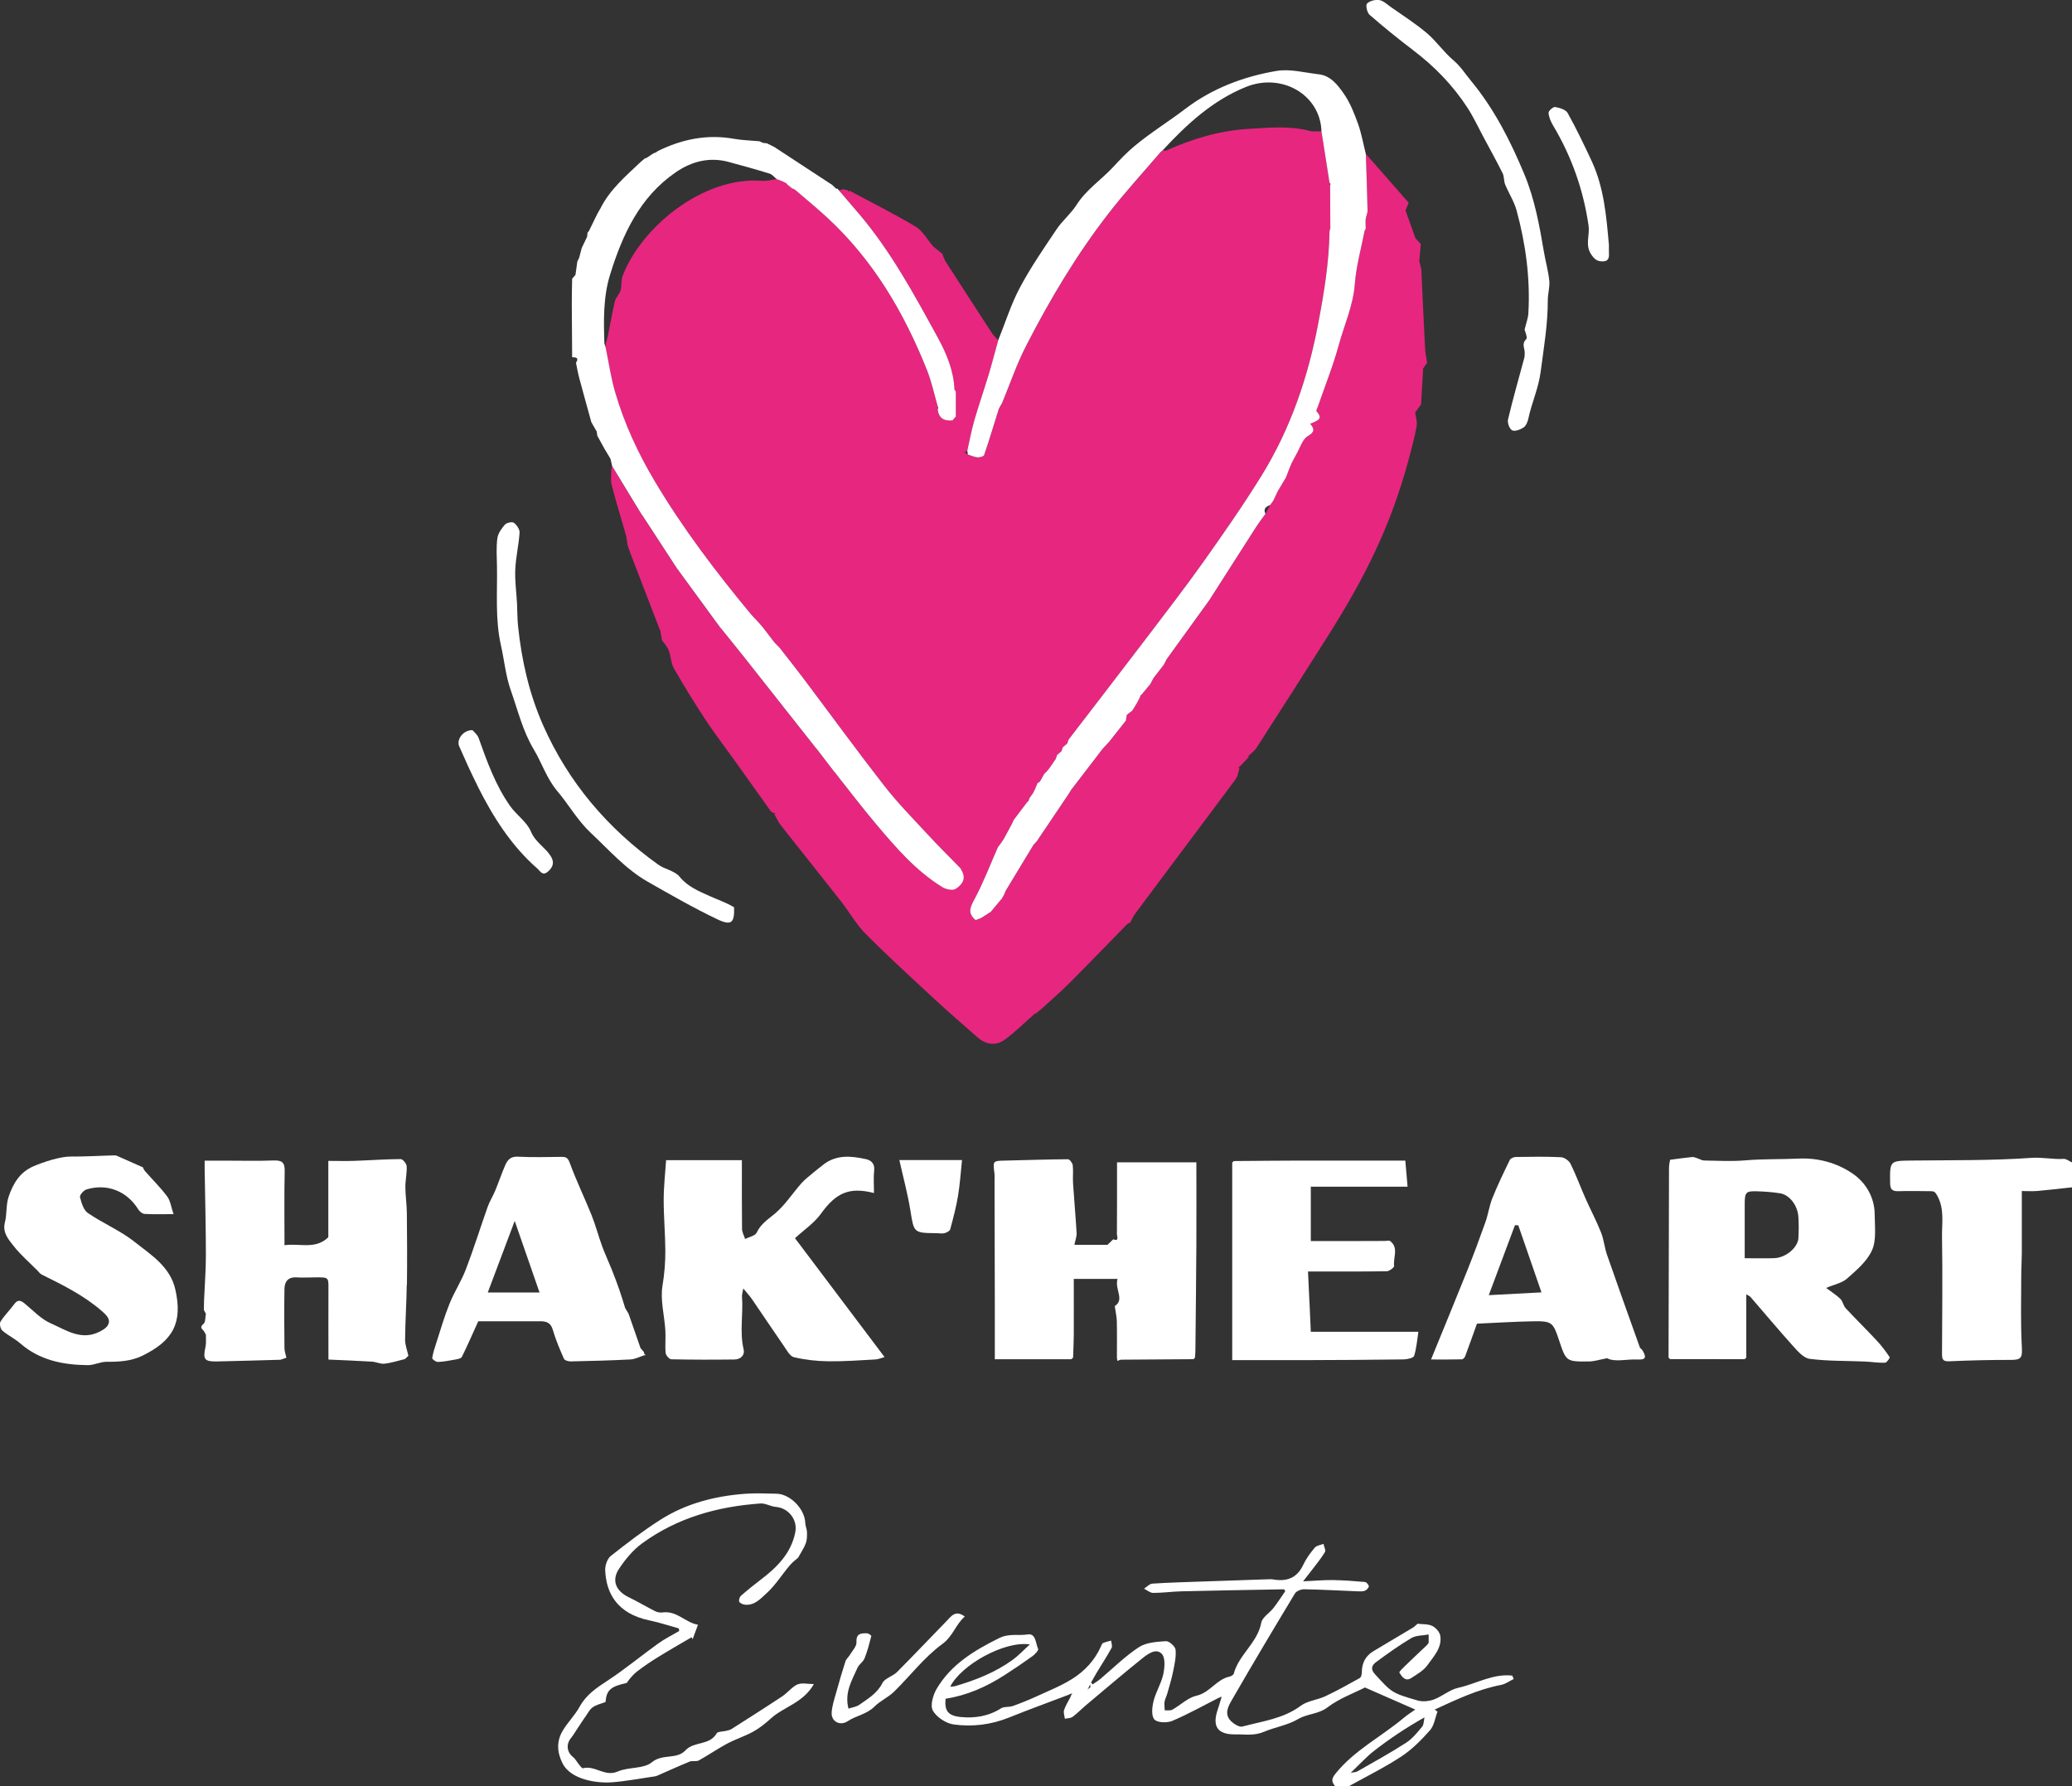
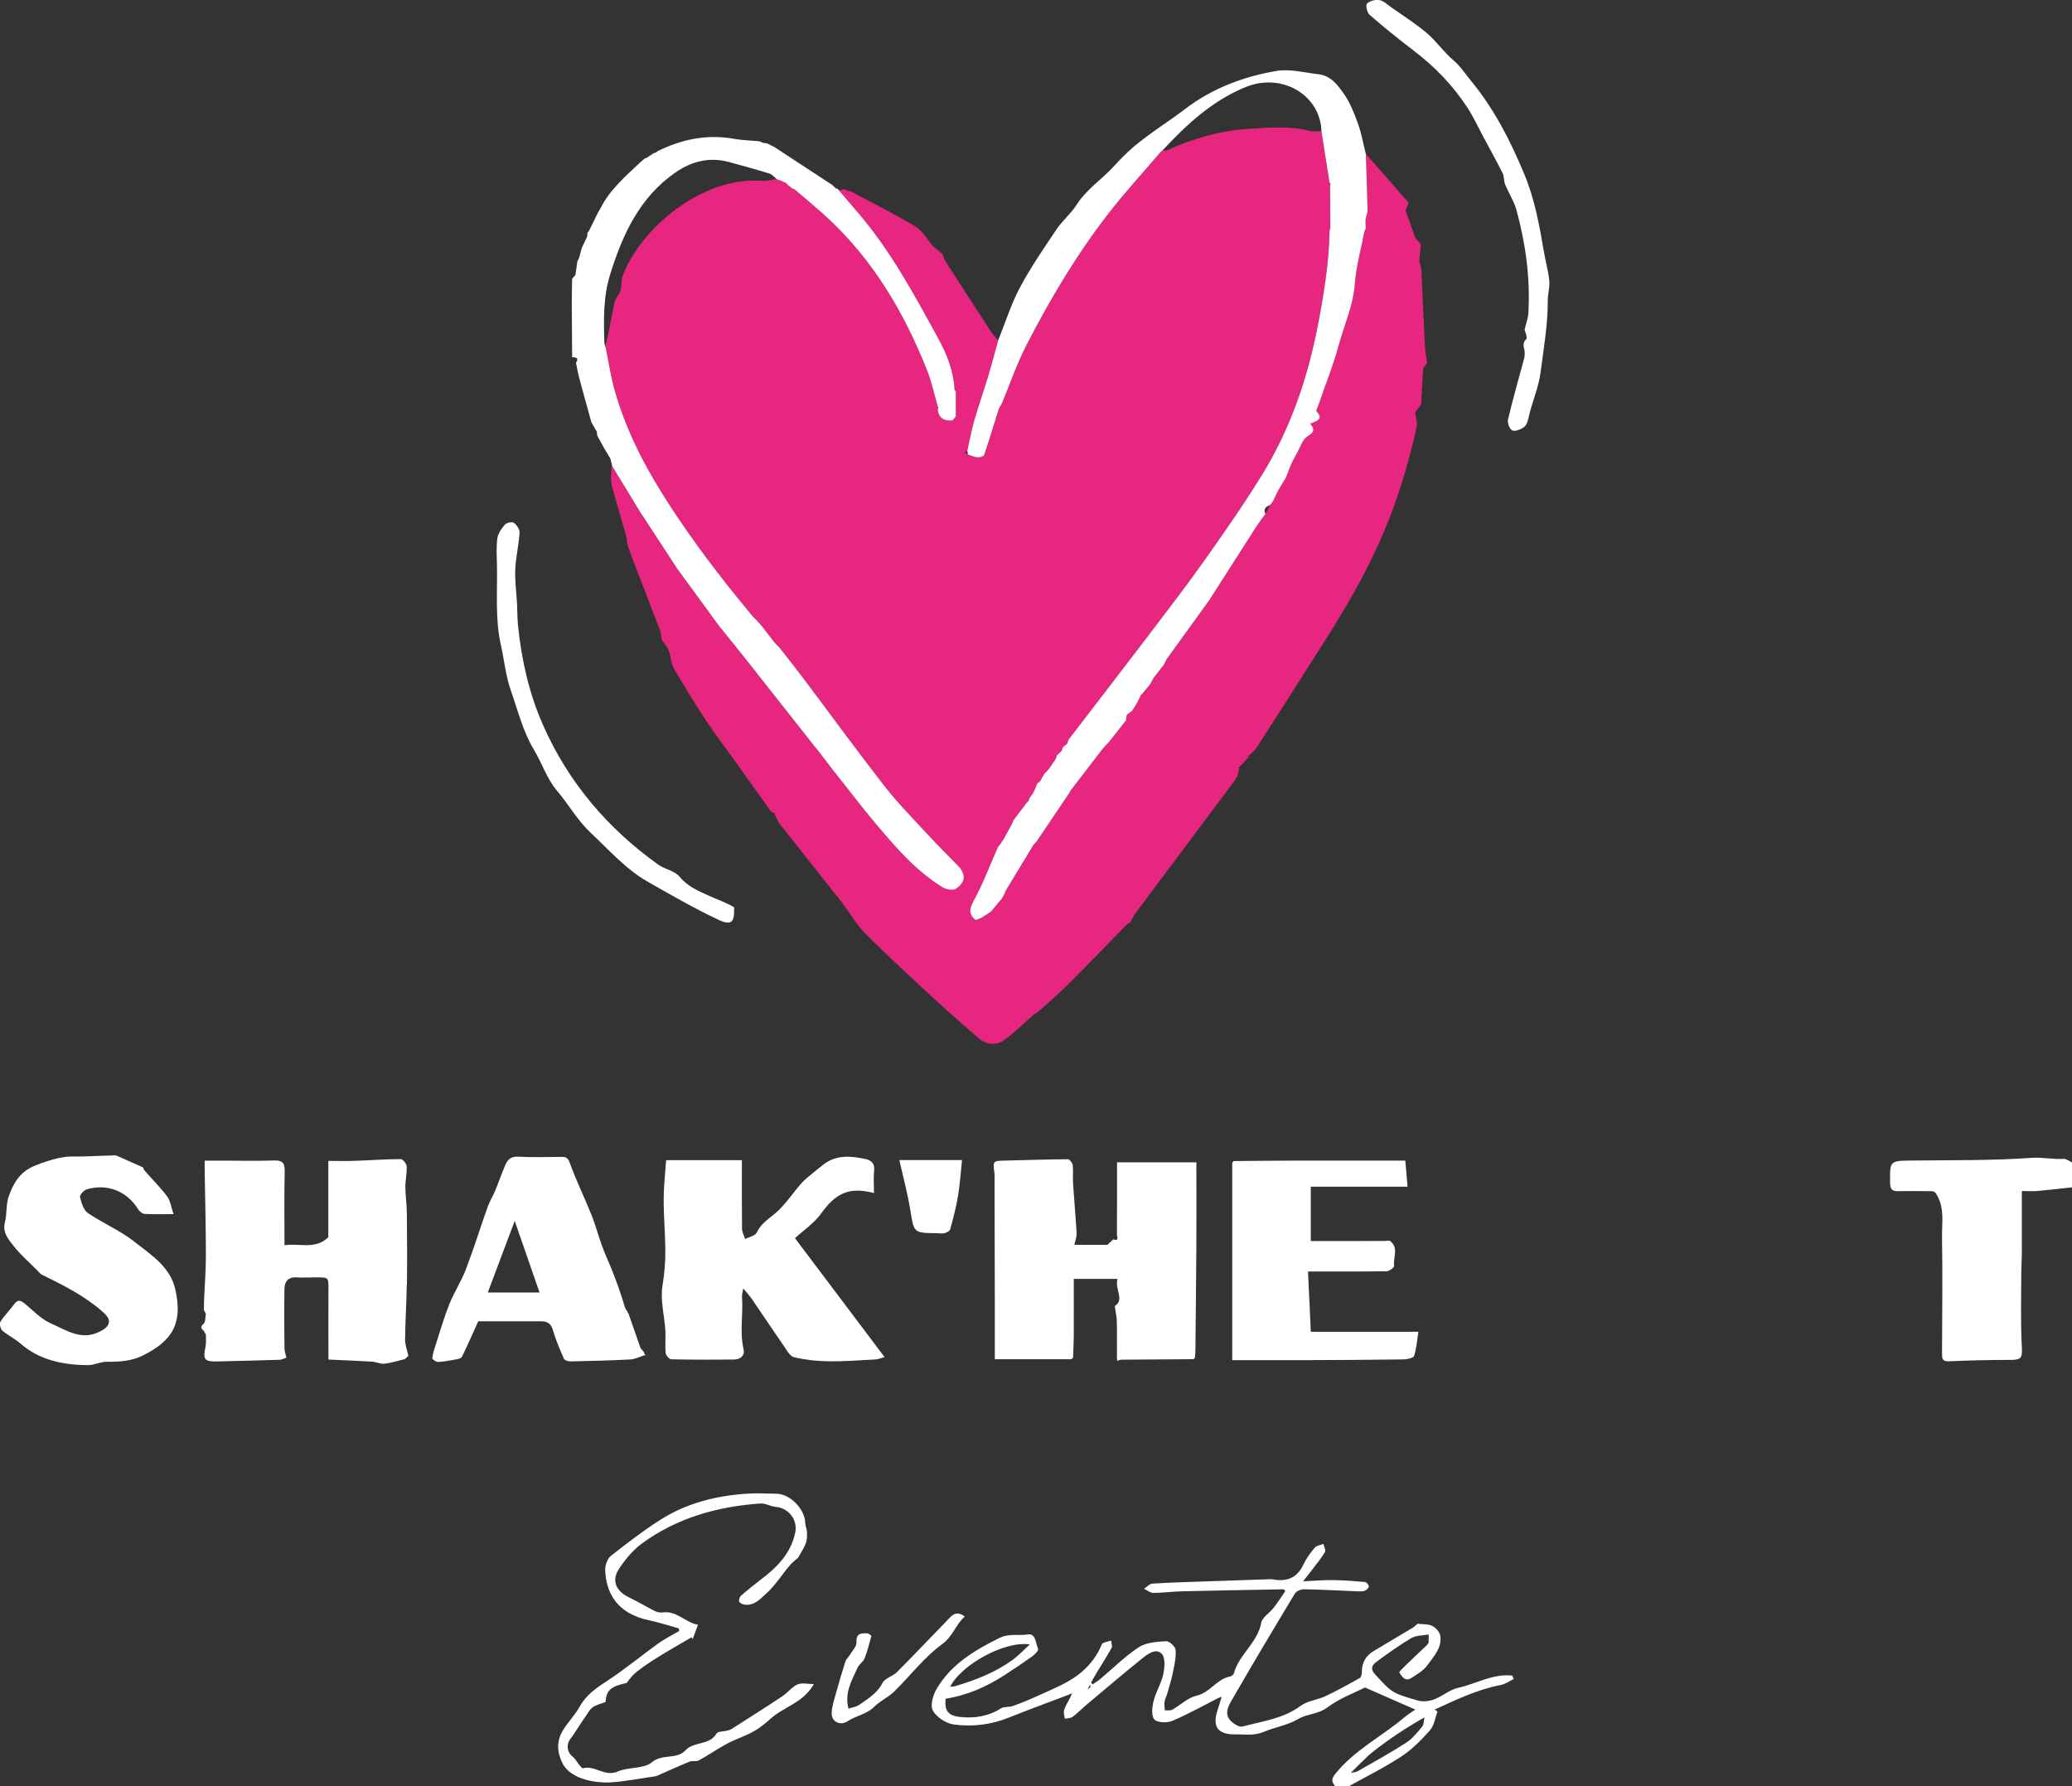
<svg xmlns="http://www.w3.org/2000/svg" id="Calque_2" data-name="Calque 2" viewBox="0 0 540.84 466.28">
  <rect x="0" y="0" width="540.84" height="466.28" fill="#333333" stroke="none" />
  <defs>
    <style>      .cls-1 {        fill: #fff;      }      .cls-2 {        fill: #e72680;      }    </style>
  </defs>
  <g id="Calque_1-2" data-name="Calque 1">
    <g>
      <path class="cls-1" d="m208.22,439.64c-1.52.72-2.64,2.23-4.07,3.18-4.37,2.9-8.8,5.7-13.22,8.52-.39.25-.89.34-1.35.46-.87.23-2.23.14-2.53.68-1.83,3.2-5.92,2.02-8.11,4.4-2.32,2.51-5.99.81-8.79,3.13-2.14,1.78-6.1,1.18-8.9,2.41-3.39,1.49-5.98-1.7-9.1-.85-.23.06-.7-.58-.99-.94-.55-.66-.94-1.48-1.59-1.99-1.6-1.26-1.86-3.31-.56-4.91.62-.76,1.11-1.62,1.65-2.43.59-.88,1.17-1.76,1.75-2.64.79-.97,1.28-2.21,2.18-2.91.97-.76,2.33-1.02,3.47-1.47.24-3.14,1.38-4.07,5.52-4.97.8-1.14,1.67-2.21,2.74-3.03,1.75-1.34,3.59-2.58,5.47-3.74,2.88-1.78,5.82-3.45,8.74-5.17.09.18.17.35.26.53.41-1.12.83-2.24,1.4-3.79-3.28-.54-5.49-3.71-9.22-3.21-.62.08-1.37-.03-1.93-.31-2.35-1.18-4.61-2.54-6.98-3.69-3.31-1.61-4.49-4.35-2.48-7.39,1.63-2.45,3.62-4.88,5.97-6.6,9.18-6.72,19.75-9.67,30.97-10.45,1.29-.09,2.62.78,3.96.89,3.33.26,5.78,3.34,5.1,6.68-1.12,5.48-4.77,9.1-9.01,12.32-1.76,1.34-3.49,2.73-5.15,4.19-.36.31-.61,1.1-.47,1.52.13.38.84.71,1.34.79,2.63.4,4.28-1.6,5.85-3.01,2.29-2.06,3.95-4.8,5.97-7.18.79-.94,1.82-1.68,2.22-2.05.87-1.6,1.6-2.63,2.01-3.78.32-.9.33-1.95.3-2.92-.02-.8-.43-1.58-.45-2.37-.1-3.61-3.9-7.56-7.51-7.63-2.74-.06-5.5-.18-8.23.02-7.85.59-15.37,2.52-22.05,6.77-4.5,2.86-8.77,6.13-12.96,9.45-.91.72-1.51,2.44-1.47,3.67.22,5.78,2.87,11.39,11.64,13.18,2.56.53,5.06,1.38,7.59,2.08.03.22.05.44.08.67-1.84,1.08-3.77,2.03-5.49,3.27-4.41,3.17-8.61,6.66-13.14,9.64-2.9,1.9-5.63,3.7-7.36,6.86-1.23,2.24-3.14,4.09-4.44,6.3-1.59,2.72-1.48,5.54-.02,8.46,2.2,4.38,9.17,5.24,12.9,4.96,3.53-.26,7.03-.95,10.54-1.45.4-.06.82-.09,1.19-.24,2.85-1.23,5.67-2.54,8.54-3.71.73-.3,1.75.05,2.41-.31,2.49-1.37,4.84-3.02,7.35-4.36,2.22-1.19,4.67-1.95,6.88-3.17,1.65-.91,3.15-2.14,4.56-3.41,3.4-3.09,8.43-4.04,11.24-8.99-1.65,0-3.14-.41-4.21.1Z" />
      <path class="cls-1" d="m251.83,421.97c-2.42-1.82-3.53-.08-4.72,1.14-4.33,4.44-8.59,8.96-12.97,13.35-1.12,1.12-3.17,1.6-3.81,2.87-1.38,2.72-3.78,4.08-6.04,5.68-.78.55-1.85.67-2.82,1-1.09-4.26.92-7.4,2.35-10.65.41-.92,1.48-1.55,1.85-2.48.75-1.87,1.25-3.85,1.76-5.81.04-.15-.72-.72-1.11-.72-1.52-.03-2.88-.04-2.76,2.32.06,1.1-1.12,2.27-1.78,3.39-.32.54-.89.97-1.08,1.54-.85,2.65-1.64,5.33-2.38,8.01-.5,1.82-1.16,3.67-1.24,5.53-.09,2.3,2.27,3.43,4.19,2.15,2.2-1.47,4.96-1.8,6.95-3.79,1.5-1.51,3.6-2.41,5.13-3.9,4.23-4.13,7.87-8.99,12.58-12.43,2.86-2.09,3.49-5.1,5.9-7.2Z" />
      <path class="cls-1" d="m395.11,438.25c-.13-.29-.25-.57-.38-.86-5.02-.58-9.4,2.14-14.09,3.18-2.23.49-4.16,2.23-6.36,3.05-1.28.47-2.93.64-4.21.27-6.87-1.98-6.79-2.1-11.21-6.91-1.26-1.38-.68-2.37.33-3.12,2.99-2.21,6.02-4.38,9.21-6.27,1.23-.73,2.94-.64,4.51-.94v2.19c-.14.19-.28.37-.42.56-1.9,1.8-3.81,3.59-5.69,5.41-.59.57-1.66,1.6-1.53,1.8.68,1.07,1.55,2.44,3.14,1.39,1.49-.98,3.18-1.93,4.17-3.32,1.62-2.29,3.85-4.53,3.37-7.68-.15-.97-1.17-2.13-2.1-2.58-1.11-.54-2.54-.41-3.83-.57-.34.3-.69.6-1.03.9-3.48,2.08-6.96,4.17-10.46,6.24-2.1,1.25-3.05,3.09-3.06,5.51,0,.52-.17,1.32-.53,1.52-2.96,1.66-5.93,3.3-8.99,4.75-2.08.98-4.64,1.17-6.42,2.49-4.57,3.4-10.02,4.02-15.22,5.42-.83.22-2.23-.66-2.99-1.41-1.95-1.93-.62-4.04.36-5.75,5.33-9.25,10.8-18.42,16.32-27.56.39-.64,1.59-1.12,2.41-1.11,4.62.08,9.23.35,13.85.53.66.03,1.38.08,1.97-.14.46-.17,1.04-.74,1.06-1.14.01-.39-.61-1.12-1.01-1.15-2.79-.25-5.58-.46-8.38-.5-2.4-.03-4.8.19-7.76.33,1.04-1.34,1.7-2.17,2.34-3.01,1.15-1.53,2.39-3,3.36-4.63.28-.47-.24-1.41-.39-2.14-.77.32-1.8.42-2.27.99-1.16,1.38-2.26,2.88-3.02,4.5-1.69,3.61-4.52,4.43-8.11,3.75-.33,0-.67,0-1,0-5.88.2-11.76.39-17.64.6-4.21.15-8.43.26-12.64.54-.74.05-1.44.86-2.15,1.32.79.39,1.59,1.1,2.38,1.1,2.49,0,4.99-.36,7.48-.42,8.88-.21,17.75-.36,26.63-.52.09,0,.18.22.38.48-1,1.44-1.98,2.97-3.09,4.4-1.03,1.33-2.91,2.41-3.18,3.84-.98,5.26-5.84,8.3-7.17,13.27-.09.35-.7.72-1.12.8-3.41.71-5.11,4.2-8.64,4.99-2.24.5-4.15,2.45-6.27,3.63-.53.3-1.32.14-1.99.19-.03-.75-.16-1.52-.05-2.25.11-.75.51-1.44.72-2.18.53-1.89,1.12-3.77,1.5-5.69.38-1.89.84-3.85.65-5.72-.09-.86-1.68-2.28-2.51-2.22-2.4.15-5.16.32-7.07,1.57-3.62,2.37-6.73,5.5-10.07,8.3-.62.52-1.32.94-1.99,1.4-.14-.16-.28-.31-.42-.47.52-.9,1.01-1.82,1.55-2.71,1.28-2.11,2.63-4.18,3.81-6.34.26-.47-.06-1.26-.12-1.9-.72.2-1.45.35-2.13.64-.24.1-.38.53-.51.83-1.6,3.63-4.24,6.47-7.51,8.52-2.92,1.83-6.18,3.13-9.32,4.57-2.03.93-4.11,1.77-6.22,2.52-.97.34-2.23.08-3.04.59-3.28,2.1-6.89,2.64-10.59,2.27-3.3-.34-4.2-1.67-3.89-4.77,5.56-.85,10.63-3.1,15.36-6.14,2.47-1.58,4.9-3.23,7.29-4.95.66-.48,1.67-1.55,1.51-1.89-.66-1.45-.58-4.15-2.72-3.8-2.45.39-4.85-.34-7.47.96-6.5,3.23-12.51,6.84-16.28,13.2-.96,1.62-1.76,4.37-1.02,5.71.96,1.73,3.43,3.35,5.45,3.63,4.88.67,9.78.07,14.47-1.82,5.11-2.06,10.29-3.94,15.44-5.9.21-.09.41-.19.61-.28.17-.02.34-.05.5-.07-.1.1-.21.2-.31.29-.09.23-.17.46-.26.69-.56,1.1-1.27,2.16-1.64,3.32-.21.67.11,1.51.2,2.28.69-.15,1.52-.12,2.03-.5,1.32-.99,2.48-2.2,3.75-3.26,4.81-4.04,9.58-8.11,14.48-12.04,1.44-1.15,3.59-2.73,5.07-1.11.95,1.05.73,3.6.35,5.33-.53,2.4-1.94,4.6-2.53,6.99-.39,1.55-.62,3.84.23,4.78.77.86,3.31.93,4.65.37,4.1-1.73,8-3.93,11.98-5.95.31-.13.62-.25.93-.38-.1.33-.2.66-.3.99-.22.71-.4,1.43-.65,2.13-1.65,4.64-.21,6.83,4.67,6.73,2.42-.05,4.69.44,7.35-.69,2.82-1.2,6.13-1.68,8.88-3.31,2.4-1.42,5.25-1.23,7.66-3.05,3.1-2.35,6.93-3.73,9.79-5.19,4.63,2.03,8.79,3.85,13.13,5.76-1.03.73-2.02,1.34-2.9,2.08-5.91,4.98-12.99,8.49-17.96,14.69-1.18,1.47-.91,2.17-.03,3.27h3.5c4.61-2.57,9.37-4.91,13.77-7.8,2.79-1.84,5.24-4.33,7.47-6.85,1.09-1.23,1.32-3.21,1.95-4.85-.24-.18-.49-.36-.73-.54,5.61-2.58,11.17-5.25,17.33-6.44,1.16-.22,2.21-1.02,3.31-1.55Zm-126.29-9c-1.79,1.62-3.06,3-4.55,4.07-4.53,3.26-9.65,5.27-14.97,6.82-.39.11-.81.1-1.27.15,2.79-5.67,14.21-12.06,20.79-11.04Zm15.27,11.58c-.09.12-.17.25-.26.37.07-.15.13-.29.2-.44.17-.37.35-.74.53-1.11.02.27.04.53.06.79-.18.13-.35.25-.53.38Zm68.23,22.22s-.02-.12,0-.14c.03-.03.07-.04.11-.06-.04.07-.07.13-.11.2Zm18.88-12.32c-1.26,1.52-2.56,3.15-4.2,4.2-4.11,2.65-8.4,5.01-12.66,7.44-.13.07-.27.13-.42.17-.03,0-.06.01-.09.02-.4.1-.85.12-1.26.19,0,0,0,0,0,0-.02.02-.03.03-.05.05,0,0-.04-.03-.04-.03.03,0,.06,0,.09-.01.12-.12.24-.24.36-.35,1.33-1.28,2.61-2.62,3.97-3.87.1-.09.19-.18.29-.27.53-.48,1.08-.95,1.65-1.38,4-3.09,8.21-5.91,12.98-8.59-.19.83-.14,1.86-.62,2.45Z" />
      <polygon class="cls-2" points="303.53 39.2 303.53 39.2 303.54 39.2 303.53 39.2" />
      <path class="cls-2" d="m170.91,125.63c7.34,12.3,15.96,23.68,25.09,34.68.52.62,1.11,1.18,1.66,1.77.45.51.89,1.02,1.34,1.52,1.05,1.36,2.1,2.73,3.14,4.09.46.47.91.93,1.37,1.4,2.08,2.67,4.2,5.32,6.23,8.03,7.02,9.33,13.89,18.78,21.07,27.99,3.44,4.41,7.39,8.43,11.2,12.55,2.79,3.02,5.72,5.91,8.58,8.86.17.32.34.65.51.97,1.04,2.1-.33,3.56-1.73,4.45-.77.5-2.55.12-3.5-.46-6.87-4.22-12.07-10.26-17.19-16.34-3.64-4.31-7.05-8.82-10.57-13.24-.1-.12-.2-.23-.3-.35-1.57-2.04-3.13-4.09-4.7-6.13-.11-.12-.21-.24-.32-.36-6.25-7.92-12.49-15.84-18.74-23.75-1.95-2.47-3.94-4.9-5.92-7.35-.1-.12-.21-.24-.31-.36-3.56-4.87-7.12-9.74-10.68-14.61-.1-.12-.2-.25-.3-.37-3.06-4.7-6.13-9.39-9.19-14.09-.1-.13-.2-.26-.3-.39-2.55-4.18-5.1-8.37-7.64-12.55-.04.27-.09.55-.13.82,0,1.39-.26,2.85.08,4.16,1.14,4.43,2.51,8.8,3.75,13.21.27.96.22,2.02.54,2.96.97,2.74,2.05,5.45,3.09,8.16,1.73,4.49,3.46,8.99,5.19,13.48l.1.09c.14.82.29,1.64.47,2.68.46.66,1.33,1.55,1.75,2.61.6,1.51.56,3.34,1.35,4.71,2.62,4.57,5.4,9.06,8.29,13.46,2.31,3.52,4.89,6.86,7.34,10.28,3.21,4.48,6.4,8.96,9.6,13.45.14.13.28.27.42.4.19.06.37.13.56.19.11.02.21.05.32.07-.11.05-.22.11-.32.16.57,1,1.03,2.08,1.73,2.98,5.17,6.58,10.42,13.1,15.58,19.68,2.23,2.84,4.02,6.1,6.54,8.63,5.89,5.92,12.06,11.56,18.19,17.23,3.62,3.35,7.36,6.57,11.06,9.82,2.18,1.91,4.74,2.23,7.02.59,2.66-1.9,4.99-4.27,7.46-6.44.14-.11.27-.23.41-.34,0,0,.11-.11.11-.11,0,0,.14.05.14.05l1.72-1.41c2.37-2.18,4.81-4.28,7.08-6.55,5.01-5.02,9.94-10.13,14.9-15.21.16-.13.32-.26.48-.4.16-.06.33-.12.49-.19.22-.44.44-.88.66-1.31.17-.28.31-.58.51-.85,8.74-11.71,17.49-23.41,26.24-35.11.19-.35.39-.7.58-1.04.17-.65.34-1.31.51-1.96-.12-.08-.23-.15-.35-.23.12-.04.24-.08.35-.12.83-.87,1.65-1.75,2.48-2.62l-.33-.24c.11-.04.23-.07.34-.11.67-.68,1.49-1.27,1.99-2.05,6.19-9.63,12.37-19.26,18.48-28.94,9.42-14.92,16.53-28.54,21.42-47.06.69-2.63,1.41-5.27,1.88-7.95.2-1.13-.24-2.37-.38-3.56.51-.7,1.02-1.39,1.53-2.09.18-3.13.36-6.26.54-9.39.35-.5.69-1,1.04-1.5-.18-1.24-.47-2.47-.53-3.72-.36-6.92-.67-13.84-.99-20.77-.18-.67-.35-1.33-.53-2,.13-1.5.26-3,.4-4.5-.46-.5-.93-1-1.39-1.5-.83-2.31-1.65-4.62-2.6-7.26.08-.19.35-.84.83-2.01-3.69-4.21-7.45-8.49-11.2-12.77.16,4.91.34,9.82.45,14.72.02.77-.41,1.55-.49,2.34-.08.81,0,1.64.02,2.46-.1.16-.2.33-.29.49-.89,4.65-2.21,9.26-2.56,13.94-.42,5.63-2.75,10.64-4.19,15.93-1.47,5.4-3.58,10.63-5.41,15.93-.16.46-.56,1.18-.4,1.36,1.98,2.13-.02,2.53-1.65,3.26,1.19,1.42,1.16,2.18-.64,3.24-1.4.83-1.99,3.02-2.92,4.63-.45.77-.84,1.57-1.25,2.35-.19.44-.38.89-.57,1.33-.19.51-.39,1.01-.58,1.52-.13.33-.26.66-.39.99-.7,1.17-1.4,2.35-2.1,3.52-.39.82-.78,1.65-1.17,2.47-.26.37-.53.75-.79,1.12-.41.79-.83,1.58-1.24,2.37-.84,1.18-1.73,2.33-2.51,3.54-3.94,6.13-7.86,12.27-11.78,18.41-.1.16-.2.32-.3.49-3.73,5.17-7.46,10.33-11.2,15.5-.26.51-.53,1.01-.79,1.52-.9,1.16-1.8,2.32-2.7,3.48-.26.51-.53,1.01-.79,1.52-.74.89-1.47,1.78-2.21,2.67-.12.1-.24.21-.37.31l-.14.5c-.27.51-.53,1.01-.8,1.52-.4.65-.8,1.3-1.2,1.95-.46.35-.92.69-1.37,1.04-.05.16-.09.32-.14.48-.05.36-.1.71-.15,1.07-1.44,1.82-2.87,3.63-4.31,5.45-.61.67-1.22,1.33-1.83,2l-8.16,10.64c-.17.28-.33.56-.5.84-2.82,4.19-5.65,8.38-8.47,12.58-.28.31-.57.61-.85.92-2.41,3.97-4.82,7.94-7.22,11.92-.17.28-.25.6-.37.91-.22.4-.43.8-.65,1.21-.12.13-.23.25-.35.38-.85,1.02-1.71,2.04-2.56,3.07-.84.54-1.67,1.07-2.51,1.61-.48.18-.96.36-1.44.54-2.17-1.76-1.43-3.35-.26-5.53,2.3-4.27,4.01-8.86,5.99-13.3.16-.36.46-.65.69-.98.3-.44.61-.89.91-1.33.71-1.31,1.42-2.62,2.12-3.93.16-.35.32-.7.48-1.06,1.17-1.55,2.34-3.1,3.51-4.64.13-.12.25-.23.38-.35.08-.26.17-.53.25-.79-.11-.09-.22-.17-.33-.26.14.06.27.12.41.19.27-.37.53-.73.8-1.1.17-.34.35-.68.52-1.02.23-.55.45-1.1.68-1.65.2-.12.41-.25.61-.37.39-.69.78-1.38,1.17-2.07.16-.14.32-.28.48-.42h0c.28-.34.55-.67.83-1,.56-.82,1.12-1.64,1.69-2.47.11-.33.22-.67.33-1,.39-.33.78-.67,1.16-1,.11-.33.22-.67.33-1,.39-.33.78-.67,1.16-1,.11-.33.23-.66.34-1,6.76-8.81,13.55-17.61,20.27-26.45,5.03-6.62,10.13-13.19,14.93-19.97,5.25-7.41,10.47-14.87,15.23-22.59,7.54-12.22,12.09-25.62,14.76-39.72,1.51-7.99,2.82-15.97,2.94-24.11.07-.2.14-.4.2-.6-.02-3.79-.04-7.59-.05-11.38-.05-.2-.1-.39-.15-.59-.7-4.48-1.41-8.96-2.11-13.45-1-.01-2.05.17-2.98-.07-5.3-1.39-10.61-.87-15.98-.55-7.62.46-14.7,2.57-21.58,5.67-.23.1-.57-.06-.86-.09-.19.16-.38.32-.57.48-4.52,5.3-9.25,10.44-13.52,15.94-8.4,10.81-15.38,22.56-21.62,34.71-2.44,4.75-4.17,9.87-6.22,14.83-.28.5-.57,1.01-.85,1.51-1.27,4.05-2.49,8.12-3.86,12.13-.12.36-1.15.63-1.73.58-.86-.08-1.68-.48-2.52-.74-.28-.18-.56-.36-.84-.54.24-.15.47-.3.71-.45.6-2.65,1.08-5.33,1.83-7.93,1.16-4.01,2.54-7.96,3.75-11.96.9-2.97,1.67-5.97,2.49-8.96-.55-.6-1.19-1.15-1.63-1.82-4.07-6.23-8.11-12.48-12.14-18.75-.39-.61-.58-1.34-.86-2.01-.78-.62-1.56-1.25-2.34-1.87-1.53-1.77-2.74-4.08-4.64-5.22-5.6-3.37-11.48-6.28-17.25-9.37-.1.09-.19.19-.29.28-.03-.12-.06-.24-.1-.36-.4-.1-.79-.19-1.19-.29-.38.1-.77.2-1.15.3,1.77,2.07,3.54,4.13,5.3,6.2,8.28,9.77,14.3,20.95,20.42,32.1,2.36,4.3,4.19,8.7,4.41,13.66.12.17.23.34.35.51,0,2.17,0,4.34,0,6.51-.29.34-.58.69-.87,1.03-2.26.21-3.69-.62-3.86-3.05-.06-.16-.05-.31.05-.46-.93-3.19-1.61-6.49-2.83-9.57-5.95-14.98-13.97-28.65-25.92-39.73-2.72-2.52-5.6-4.87-8.41-7.3-.18-.12-.35-.24-.53-.35-.18,0-.33-.05-.45-.17-.35-.28-.69-.55-1.04-.83-.16-.17-.31-.34-.47-.51-.35-.16-.69-.33-1.04-.49-.46-.17-.91-.34-1.37-.52-1.26.17-2.55.57-3.79.47-15.7-1.26-31.84,12.53-36.45,24.91-.42,1.14-.17,2.52-.52,3.71-.29,1.01-1.24,1.84-1.48,2.85-.73,3.05-1.24,6.14-1.86,9.22-.13.64-.37,1.25-.55,1.88,0,.3-.02.6-.03.9.81,3.9,1.38,7.87,2.48,11.69,2.38,8.22,5.97,15.94,10.36,23.29Z" />
    </g>
    <g>
      <path class="cls-1" d="m538.61,302.51c-2.79.16-5.48-.47-8.36-.27-10.35.73-20.76.58-31.14.7-5.86.07-5.81.01-5.75,5.8.01,1.59.45,2.25,2.12,2.2,2.82-.09,5.65-.02,8.48,0,.88,0,1.17.16,1.76,1.26,1.87,3.51,1.13,7.11,1.19,10.63.17,10.13.04,20.27,0,30.41,0,1.28,0,2.19,1.83,2.1,5.38-.24,10.77-.37,16.16-.36,2.79,0,2.99-.64,2.84-3.52-.34-6.19-.15-12.4-.15-18.6,0-1.89.14-3.77.15-5.66.02-5.34,0-10.69,0-16.3,1.32,0,2.72.1,4.11-.02,3.01-.26,6.01-.63,9.01-.95v-6.49c-.74-.33-1.51-.98-2.23-.94Z" />
      <path class="cls-1" d="m106.22,335.37c.08-6.23.04-12.45-.02-18.68-.02-2.3-.38-4.59-.39-6.88,0-1.8.44-3.61.34-5.39-.04-.68-1.02-1.87-1.56-1.86-4.02.02-8.04.32-12.07.46-2.2.08-4.4.01-6.82.01v19.9c-.15.15-.31.29-.46.44-3.3,2.73-7.16,1.12-10.98,1.67,0-6.63-.09-12.99.05-19.34.05-2.24-.69-2.86-2.86-2.78-4.15.16-8.31.05-12.47.05h-5.56c0,1.09,0,1.67,0,2.24.12,7.51.31,15.02.32,22.52,0,3.86-.31,7.73-.47,11.59-.04.87-.04,1.75-.06,2.62.18.33.36.66.53.99-.18.91-.06,2.18-.62,2.64-1.05.88-.44,1.28.09,1.86.18.33.36.66.54.98-.03,1.07.11,2.18-.12,3.21-.7,3.21-.29,3.83,3.01,3.76,5.52-.11,11.05-.29,16.57-.44.52-.18,1.03-.35,1.55-.53-.18-.84-.5-1.67-.51-2.51-.05-5.15-.09-10.3,0-15.45.03-1.88.93-3.15,3.15-3.01,1.74.11,3.49-.01,5.23-.01,3.16,0,3.12,0,3.1,3.17-.03,6.04,0,12.08,0,18.29,3.97.18,7.66.32,11.34.54,1.11.07,2.24.66,3.3.54,1.8-.2,3.55-.79,5.32-1.21.3-.28.61-.57.91-.85-.3-1.4-.87-2.81-.86-4.21.04-4.77.37-9.55.43-14.32Z" />
      <path class="cls-1" d="m291.57,303.38c0,6.57.02,12.72-.03,18.86,0,.5.67,1.87-.97,1.27-.5.48-1,.95-1.49,1.43h-8.64c.24-1.21.64-2.16.58-3.09-.25-4.33-.65-8.65-.93-12.97-.1-1.57.1-3.17-.08-4.73-.07-.58-.82-1.55-1.25-1.55-5.45.03-10.89.23-16.33.35-3.29.07-3.28.04-2.85,3.36.07.57.02,1.16.02,1.75.02,10.64.05,21.29.07,31.93,0,5.09,0,10.17,0,14.82h19.91c.17-.13.35-.26.52-.4.06-1.92.17-3.85.18-5.77.03-4.86,0-9.72,0-14.81h11.43c-.82,2.72,1.93,5.4-.73,7.1.22,1.55.52,2.8.54,4.06.07,3.14.02,6.28.02,9.42.04.27.07.54.11.81.3-.1.6-.2.9-.3,6.33-.04,12.66-.08,18.99-.13.12-.12.24-.25.37-.37.04-.66.12-1.32.12-1.98.09-9.22.2-18.44.25-27.66.04-7.05,0-14.1,0-21.38h-20.74Z" />
      <path class="cls-1" d="m214.27,316.84c3.93-5.46,7.4-7.09,13.86-5.42,0-2.03-.16-4.02.05-5.97.19-1.74-.87-2.59-2.07-2.86-3.91-.86-7.85-1.28-11.32,1.51-.81.66-1.65,1.29-2.45,1.96-1.07.91-2.23,1.77-3.16,2.82-2.31,2.61-4.23,5.65-6.86,7.87-1.83,1.54-3.73,2.7-4.81,5.01-.39.84-1.98,1.12-3.02,1.65-.28-.88-.79-1.75-.8-2.63-.07-5.88-.04-11.76-.04-17.94h-19.78c-.21,3.23-.62,6.74-.63,10.26-.01,4.44.4,8.89.43,13.33.02,3.06-.23,6.08-.74,9.16-.62,3.72.49,7.72.74,11.6.13,1.99-.11,4,.08,5.98.06.62.95,1.64,1.48,1.65,5.49.12,10.98.12,16.47.05,1.6-.02,2.77-1.09,2.4-2.66-1.09-4.6-.06-9.21-.42-13.8-.04-.49.15-1.01.33-2.08.99,1.21,1.71,1.97,2.29,2.82,2.79,4.06,5.51,8.17,8.32,12.22.75,1.08,1.57,2.66,2.61,2.9,2.9.69,5.94,1.03,8.94,1.07,4.12.06,8.24-.26,12.36-.48.72-.04,1.43-.36,2.36-.62-7.92-10.51-15.59-20.69-23.38-31.03,2.36-2.17,5.02-3.95,6.77-6.38Z" />
      <path class="cls-1" d="m35.12,324.15c-3.72-2.93-8.24-4.82-12.18-7.51-1.14-.78-1.68-2.67-2.06-4.16-.13-.51.94-1.76,1.67-1.99,5.41-1.65,10.59.44,13.52,5.17.34.55,1.06,1.17,1.64,1.21,2.3.14,4.62.06,7.59.06-.63-1.84-.81-3.46-1.65-4.6-1.75-2.35-3.86-4.42-5.79-6.63-.35-.4-.53-.95-.54-.98-2.36-1.05-4.22-1.88-6.09-2.7-.42-.18-.86-.44-1.29-.43-3.86.09-7.71.34-11.56.31-2.55-.02-6.9,1.35-9.61,2.52-3.68,1.59-5.37,4.61-6.52,7.97-.72,2.1-.41,4.53-.97,6.7-.68,2.67.93,4.43,2.25,6.12,1.82,2.34,4.12,4.3,6.22,6.42.37.38.71.86,1.16,1.09,5.55,2.74,11.07,5.47,15.79,9.61,1.21,1.06,2.16,2.1,1.56,3.4-.45.98-1.81,1.72-2.92,2.18-4.52,1.88-8.31-.83-12.08-2.47-2.58-1.12-4.65-3.41-6.9-5.24-1.01-.82-1.76-.98-2.63.21-1.15,1.57-2.57,2.94-3.6,4.58-.32.51-.03,1.89.46,2.32,1.44,1.26,3.26,2.1,4.7,3.36,5.08,4.43,11.19,5.61,17.62,5.68,1.63.02,3.27-.89,4.9-.88,3.24.02,6.41-.14,9.35-1.58,7.98-3.9,10.57-8.57,8.61-17.28-1.34-5.97-6.36-9.06-10.66-12.45Z" />
      <path class="cls-1" d="m341.8,340.01c-.12-2.51-.24-5.03-.38-8.11,7.15,0,13.84.04,20.54-.06.69-.01,2-1.01,1.94-1.4-.31-2.16,1.26-4.66-.99-6.45-.31-.25-.97-.06-1.47-.06-2.16,0-4.33.02-6.49.02-4.29,0-8.58,0-12.8,0v-14.18h25.26c-.21-2.43-.4-4.59-.59-6.82-9.19,0-18.24-.02-27.3,0-5.82.01-11.64.08-17.46.12l-.42.38v51.59c6.67,0,12.71.02,18.75,0,8.65-.03,17.3-.07,25.95-.19.97-.01,2.61-.37,2.78-.93.64-2.05.79-4.24,1.11-6.28h-28.08c-.11-2.54-.22-5.09-.34-7.64Z" />
      <path class="cls-1" d="m237.61,315.83c.96,6,.81,6.02,6.92,6.07.66,0,1.37.16,1.98,0,.57-.15,1.39-.55,1.51-.99.78-2.87,1.55-5.76,2.04-8.7.5-2.99.69-6.03,1.05-9.4h-16.36c1.02,4.56,2.17,8.76,2.86,13.03Z" />
      <path class="cls-1" d="m168.07,352.91c-.29-.34-.59-.67-.88-1.01-1.04-2.99-2.08-5.99-3.12-8.98-.3-.5-.59-1-.89-1.49-.51-1.62-.99-3.25-1.55-4.85-.62-1.77-1.29-3.53-1.98-5.27-.81-2.02-1.74-3.99-2.49-6.03-.97-2.66-1.68-5.42-2.73-8.05-1.83-4.56-3.99-8.98-5.67-13.59-.49-1.33-.91-1.67-2.14-1.66-3.82.04-7.66.15-11.47-.05-1.91-.1-2.71.9-3.3,2.28-.94,2.18-1.7,4.44-2.61,6.64-.59,1.41-1.43,2.73-1.94,4.16-1.92,5.41-3.62,10.9-5.67,16.26-1.19,3.12-3.06,5.98-4.31,9.08-1.35,3.34-2.34,6.82-3.46,10.26-.42,1.29-.85,2.59-1.04,3.91-.04.27.98,1.01,1.49.99,1.52-.06,3.04-.35,4.55-.63.6-.11,1.49-.26,1.69-.67,1.41-2.85,2.68-5.77,4.29-9.32,5.15,0,10.68,0,16.21,0,1.58,0,2.71.39,3.24,2.21.75,2.59,1.82,5.1,2.91,7.58.18.42,1.16.71,1.76.69,5.2-.11,10.4-.24,15.6-.51,1.22-.07,2.42-.71,3.62-1.09.12-.01.24-.02.36-.04l-.36-.31c-.04-.17-.07-.34-.11-.51Zm-40.75-15.53c2.29-6.08,4.53-12.04,7.03-18.68,2.29,6.62,4.33,12.49,6.48,18.68h-13.5Z" />
-       <path class="cls-1" d="m481.76,341.47c-.61-.66-.74-1.79-1.38-2.42-1.06-1.03-2.35-1.83-3.72-2.86,2.11-.9,4.14-1.27,5.46-2.44,2.47-2.19,5.26-4.53,6.53-7.42,1.18-2.67.7-6.14.69-9.26,0-4.61-2.41-8.48-5.88-10.81-4.01-2.7-8.86-4.07-13.97-3.83-4.64.22-9.29.06-13.94.46-3.54.31-7.14.09-10.71.04-.6,0-1.18-.39-1.78-.58-.44-.14-.91-.37-1.35-.33-1.85.18-3.69.45-5.77.72-.03.23-.28,1.13-.29,2.03-.06,16.54-.09,33.08-.12,49.61.13.13.26.26.39.39,6.49,0,12.98.01,19.47.02.14-.13.28-.27.43-.4v-16.53c.4.25.88.43,1.17.77,3.64,4.2,7.2,8.47,10.92,12.6,1.26,1.4,2.83,3.26,4.45,3.47,4.73.62,9.55.49,14.33.7,1.78.08,3.57.37,5.35.32.44-.01,1.32-1.29,1.21-1.45-1.03-1.53-2.14-3.02-3.4-4.36-2.66-2.86-5.45-5.59-8.11-8.45Zm-12.32-18.33c-.15,2.52-3.28,5.16-6.28,5.28-2.31.09-4.62.02-7.75.02,0-4.9-.02-9.5,0-14.1.01-3.17.28-3.47,3.32-3.37,1.96.06,3.93.21,5.87.51,2.49.38,4.63,3.14,4.82,6.19.12,1.82.11,3.65,0,5.47Z" />
-       <path class="cls-1" d="m428.03,351.69c-2.88-8.06-5.77-16.11-8.58-24.2-.65-1.89-.81-3.95-1.55-5.8-1.22-3.05-2.76-5.96-4.09-8.96-1.32-2.98-2.43-6.05-3.87-8.96-.4-.81-1.63-1.66-2.52-1.7-3.9-.19-7.82-.12-11.73-.06-.55,0-1.39.34-1.59.77-1.6,3.28-3.19,6.57-4.55,9.96-.81,2.01-1.09,4.23-1.82,6.28-1.5,4.24-3.07,8.45-4.74,12.63-3.04,7.61-6.18,15.18-9.46,23.22,2.84,0,5.45.03,8.06-.04.3,0,.72-.46.85-.79,1.07-2.86,2.08-5.73,3.08-8.52,4.92-.22,9.61-.52,14.31-.61,5.25-.11,5.54.17,7.11,4.92,1.86,5.59,1.86,5.63,7.92,5.55,1.32-.02,2.64-.47,4.64-.84,1.97,1.09,5.01.2,7.92.34,2.18.1,2.43-.51,1.27-2.45-.17-.28-.56-.44-.66-.73Zm-39.43-13.6c2.39-6.4,4.62-12.34,6.84-18.29.29.02.58.03.87.05,1.99,5.77,3.99,11.54,6.05,17.5-4.51.24-8.89.47-13.76.73Z" />
      <path class="cls-1" d="m368.82,13.08c5.6,4.22,10.39,9.17,14.21,15.02,1.56,2.39,2.76,5.01,4.11,7.53,1.71,3.19,3.46,6.35,5.08,9.58.43.86.28,2.01.65,2.92.94,2.3,2.36,4.45,3,6.82,2.38,8.77,3.59,17.71,3.07,26.82-.07,1.27-.57,2.53-.98,4.27.09.45.84,2.09.41,2.51-1.24,1.21-.39,2.29-.39,3.43,0,.49.01,1-.11,1.46-1.43,5.34-2.96,10.66-4.24,16.04-.21.87.38,2.5,1.08,2.85.71.36,2.15-.19,2.99-.76.65-.44,1.06-1.48,1.24-2.32.86-4.1,2.65-7.89,3.2-12.15.81-6.24,1.89-12.42,1.87-18.74,0-1.7.56-3.43.39-5.1-.26-2.54-.98-5.03-1.41-7.56-1.16-6.89-2.41-13.76-5.12-20.26-3.62-8.69-7.86-17.03-13.91-24.35-1.5-1.81-2.72-3.78-4.59-5.36-2.51-2.11-4.41-4.95-6.91-7.07-2.97-2.52-6.29-4.62-9.48-6.87-.95-.67-1.9-1.61-2.96-1.77-1.04-.16-2.5.21-3.2.92-.4.41.01,2.35.66,2.91,3.67,3.19,7.45,6.28,11.34,9.21Z" />
      <path class="cls-1" d="m191.6,236.82c-2.14-1.28-4.36-2-6.44-2.95-2.74-1.25-5.65-2.4-7.77-5.02-1.25-1.55-3.86-1.92-5.6-3.17-13.2-9.46-23.39-21.39-30.01-36.33-3.69-8.34-5.64-17.06-6.57-26.06-.19-1.88-.15-3.79-.25-5.68-.16-2.99-.59-5.99-.46-8.97.14-3.21.91-6.39,1.12-9.6.06-.86-.75-2.03-1.5-2.58-.45-.33-1.89-.02-2.33.49-.89,1.01-1.8,2.3-1.97,3.58-.31,2.36-.15,4.8-.1,7.2.13,6.92-.51,13.88,1.04,20.74.88,3.91,1.24,7.99,2.57,11.73,1.83,5.18,3.11,10.6,5.98,15.39,2.14,3.56,3.37,7.61,6.12,10.86,3.02,3.57,5.3,7.7,8.78,10.96,4.78,4.47,9.11,9.47,14.87,12.75,5.99,3.41,11.98,6.86,18.2,9.82,3.65,1.74,4.48.88,4.33-3.14Z" />
-       <path class="cls-1" d="m414.65,58.94c.36,2.46-.97,4.98.69,7.47.89,1.33,1.6,1.84,3.03,1.82,1.58-.02,1.65-1.04,1.6-2.21-.03-.66,0-1.33,0-2-.66-7.51-1.28-15.04-4.52-22.01-1.97-4.23-4-8.45-6.26-12.52-.49-.88-2.09-1.35-3.26-1.56-.5-.09-1.75,1-1.72,1.5.06,1.11.56,2.28,1.15,3.27,4.85,8.13,7.94,16.81,9.3,26.24Z" />
-       <path class="cls-1" d="m124.67,205.22c4.02,7.99,8.73,15.49,15.55,21.47.9.79,1.41,2.12,2.95.7,1.37-1.26,1.46-2.53.58-3.92-1.46-2.31-4-3.59-5.17-6.41-1.04-2.51-3.74-4.28-5.39-6.61-3.83-5.41-6.05-11.61-8.26-17.81-.32-.91-1.24-1.61-1.58-2.04-2.46-.09-4.25,2.48-3.5,4.18,1.54,3.51,3.11,7,4.83,10.42Z" />
      <path class="cls-1" d="m250.6,226.54c-2.87-2.95-5.79-5.84-8.58-8.86-3.81-4.12-7.76-8.14-11.2-12.55-7.18-9.21-14.05-18.66-21.07-27.99-2.04-2.71-4.15-5.35-6.23-8.03-.46-.47-.91-.93-1.37-1.4-1.05-1.36-2.1-2.73-3.14-4.09-.45-.51-.89-1.02-1.34-1.52-.56-.59-1.15-1.15-1.66-1.77-9.13-11-17.76-22.38-25.09-34.68-4.38-7.35-7.97-15.07-10.36-23.29-1.11-3.82-1.67-7.79-2.48-11.69-.11-.33-.22-.67-.32-1-.2-6.08-.33-12.16,1.51-18.06,3.25-10.46,7.73-20.2,17.12-26.64,4.07-2.8,8.72-4.06,13.72-2.72,3.6.96,7.19,1.96,10.75,3.06.71.22,1.27.95,1.89,1.45.46.17.91.34,1.37.52.35.16.69.33,1.04.49.16.17.31.34.47.51.35.28.69.55,1.04.83.13.12.28.18.45.17.18.12.35.24.53.35,2.81,2.43,5.69,4.77,8.41,7.3,11.95,11.08,19.97,24.75,25.92,39.73,1.22,3.08,1.9,6.37,2.83,9.57.04.11.09.22.1.34,0,.03-.1.08-.15.12.17,2.43,1.6,3.26,3.86,3.05.29-.34.58-.69.87-1.03,0-2.17,0-4.34,0-6.51-.12-.17-.23-.34-.35-.51-.22-4.96-2.05-9.36-4.41-13.66-6.11-11.15-12.14-22.33-20.42-32.1-1.76-2.07-3.53-4.13-5.3-6.2-.13-.16-.26-.31-.38-.47-.16.03-.32,0-.46-.08-.32-.31-.64-.61-.96-.92-5.02-3.29-10.05-6.58-15.07-9.87-.65-.33-1.31-.65-1.96-.98-.33-.04-.67-.07-1-.11-.33-.14-.66-.29-.99-.43-2.2-.2-4.42-.25-6.58-.63-7.03-1.26-13.6.09-19.91,3.19-.16.12-.32.24-.47.36-.18.06-.36.12-.53.18-.18.11-.37.22-.55.33-.31.21-.63.42-.94.63-.18.11-.36.23-.53.34-.17-.01-.32.04-.45.16-.34.28-.67.57-1.01.85-3.87,3.69-8,7.15-10.46,12.06-.27.48-.55.95-.82,1.43-.73,1.5-1.46,3-2.2,4.5-.13.16-.26.32-.39.48l-.1,1.04c-.47.99-.94,1.98-1.42,2.97-.21.83-.43,1.65-.64,2.48-.17.35-.33.69-.5,1.04-.16,1.16-.32,2.31-.48,3.47-.29.34-.58.67-.87,1.01-.03,2.14-.1,4.28-.09,6.42.01,4.69.06,9.37.09,14.06,1.02.02,1.86.16,1,1.46.28,1.33.51,2.68.86,4,1.03,3.85,2.1,7.68,3.16,11.52.47.81.93,1.62,1.4,2.44.05.35.09.71.14,1.06.62,1.14,1.25,2.27,1.87,3.41.52.87,1.04,1.73,1.56,2.6.15.65.3,1.3.46,1.94,2.55,4.18,5.1,8.37,7.64,12.55.1.13.2.26.3.39,3.06,4.7,6.13,9.39,9.19,14.09.16.07.26.19.3.37,3.56,4.87,7.12,9.74,10.68,14.61.1.12.21.24.31.36,1.97,2.45,3.97,4.89,5.92,7.35,6.26,7.91,12.5,15.83,18.74,23.75.11.12.21.24.32.36,1.57,2.04,3.13,4.09,4.7,6.13.16.06.26.18.3.35,3.51,4.42,6.93,8.93,10.57,13.24,5.12,6.07,10.32,12.11,17.19,16.34.95.59,2.73.96,3.5.46,1.39-.89,2.77-2.35,1.73-4.45-.17-.32-.34-.65-.51-.97Z" />
      <path class="cls-1" d="m330.34,134.15c-.73-1.39.21-1.91,1.24-2.37.26-.37.53-.75.79-1.12.39-.82.78-1.65,1.17-2.47.7-1.17,1.4-2.35,2.1-3.52.13-.33.26-.66.39-.99l.58-1.52c.19-.44.38-.89.57-1.33.42-.79.81-1.58,1.25-2.35.93-1.6,1.52-3.8,2.92-4.63,1.8-1.06,1.83-1.82.64-3.24,1.63-.73,3.63-1.12,1.65-3.26-.16-.18.24-.9.4-1.36,1.83-5.3,3.94-10.53,5.41-15.93,1.44-5.28,3.77-10.3,4.19-15.93.35-4.69,1.67-9.3,2.56-13.94.1-.16.2-.33.29-.49-.01-.82-.1-1.65-.02-2.46.08-.79.51-1.56.49-2.34-.1-4.91-.29-9.82-.45-14.72-.67-2.65-1.13-5.38-2.06-7.94-.98-2.72-2.08-5.51-3.73-7.85-1.57-2.22-3.39-4.65-6.51-5-3.65-.41-7.45-1.46-10.95-.88-8.66,1.45-16.89,4.58-23.91,9.94-4.37,3.33-9.06,6.2-13.29,9.74-2.01,1.68-3.77,3.54-5.5,5.41-3.12,3.36-7.04,5.91-9.56,9.89-1.46,2.3-3.69,4.1-5.21,6.37-3.34,4.97-6.75,9.92-9.56,15.19-2.32,4.35-3.8,9.15-5.66,13.75-.83,2.99-1.6,5.99-2.49,8.96-1.21,4-2.59,7.95-3.75,11.96-.75,2.6-1.23,5.28-1.83,7.93.04.33.09.66.13.99.84.26,1.67.67,2.52.74.58.05,1.61-.22,1.73-.58,1.37-4.02,2.59-8.08,3.86-12.13.28-.5.57-1.01.85-1.51,2.05-4.95,3.78-10.07,6.22-14.83,6.24-12.16,13.22-23.9,21.62-34.71,4.27-5.5,9-10.64,13.52-15.94.19-.16.39-.32.58-.48,0,0-.01,0-.01,0,6.26-6.76,12.97-12.95,21.66-16.49,9.43-3.84,19.47,2.07,19.75,11.53.71,4.48,1.41,8.96,2.11,13.45.09.13.2.25.28.38.02.04-.08.13-.12.2.02,3.79.04,7.59.05,11.38-.07.2-.14.4-.2.6-.12,8.14-1.42,16.12-2.94,24.11-2.67,14.1-7.22,27.5-14.76,39.72-4.76,7.72-9.98,15.18-15.23,22.59-4.81,6.78-9.9,13.35-14.93,19.97-6.72,8.84-13.51,17.63-20.27,26.44-.11.33-.23.66-.34,1l-1.16,1-.33,1c-.39.33-.78.67-1.16,1-.11.33-.22.67-.33,1-.56.82-1.12,1.64-1.69,2.47-.28.33-.55.66-.83.99h0c-.16.15-.32.3-.48.44-.39.69-.78,1.38-1.17,2.07-.2.12-.41.25-.61.37-.23.55-.45,1.1-.68,1.65-.17.34-.35.68-.52,1.02-.27.37-.53.74-.8,1.1l-.08.07c-.08.26-.17.53-.25.79-.13.12-.25.23-.38.35-1.17,1.55-2.34,3.1-3.51,4.64-.16.35-.32.7-.48,1.06-.71,1.31-1.42,2.62-2.12,3.93-.3.44-.61.89-.91,1.33-.23.32-.54.62-.69.98-1.97,4.45-3.69,9.03-5.99,13.3-1.17,2.18-1.92,3.76.26,5.53.48-.18.96-.36,1.44-.54.84-.54,1.67-1.07,2.51-1.61.85-1.02,1.71-2.04,2.56-3.07.12-.12.23-.25.35-.38.22-.4.43-.8.65-1.21.12-.3.21-.63.37-.91,2.4-3.98,4.81-7.95,7.22-11.92.28-.31.57-.61.85-.92,2.82-4.19,5.65-8.38,8.47-12.58.17-.28.33-.56.5-.84l8.16-10.64c.61-.67,1.22-1.33,1.83-2,1.44-1.82,2.87-3.63,4.31-5.45.05-.36.1-.71.15-1.07.05-.16.09-.32.14-.48.46-.35.92-.69,1.37-1.04.4-.65.8-1.3,1.2-1.95.27-.51.53-1.01.8-1.52l.14-.5c.12-.1.24-.21.37-.31.74-.89,1.47-1.78,2.21-2.67.26-.51.53-1.01.79-1.52.9-1.16,1.8-2.32,2.7-3.48.26-.51.53-1.01.79-1.52,3.73-5.17,7.46-10.33,11.2-15.5.1-.16.2-.32.3-.49,3.93-6.14,7.84-12.28,11.78-18.41.78-1.22,1.67-2.36,2.51-3.54Z" />
    </g>
  </g>
</svg>